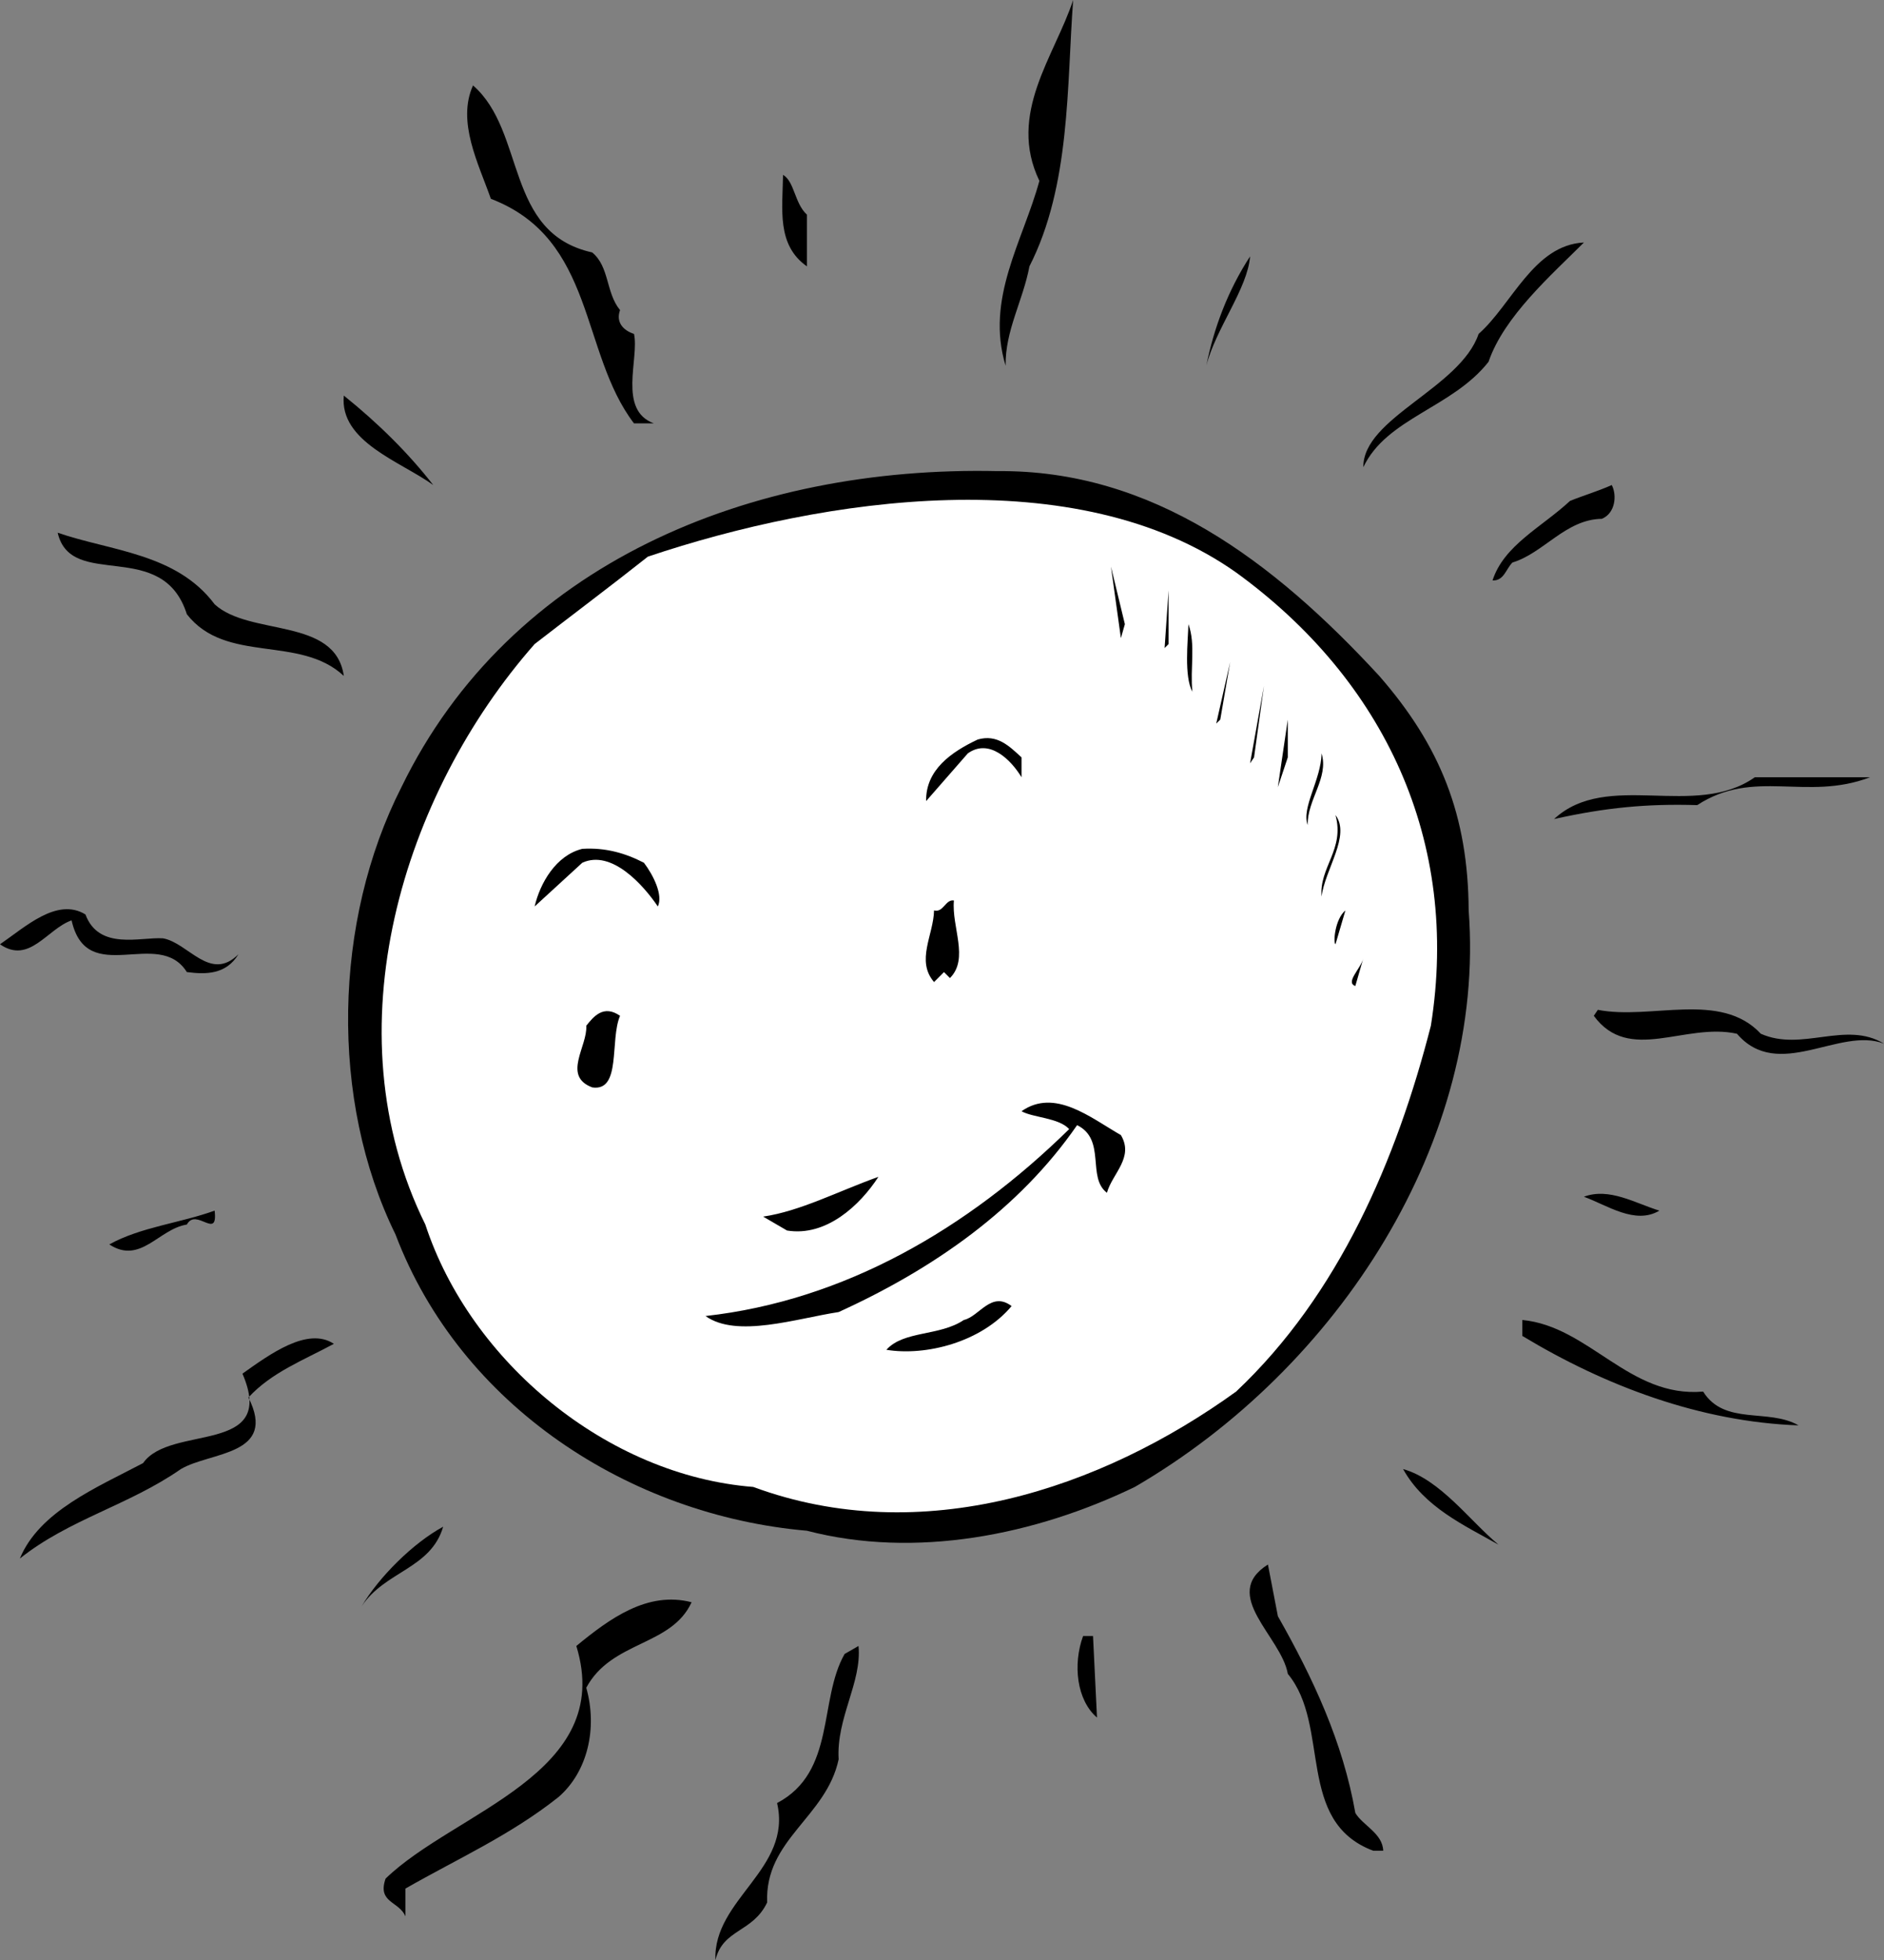
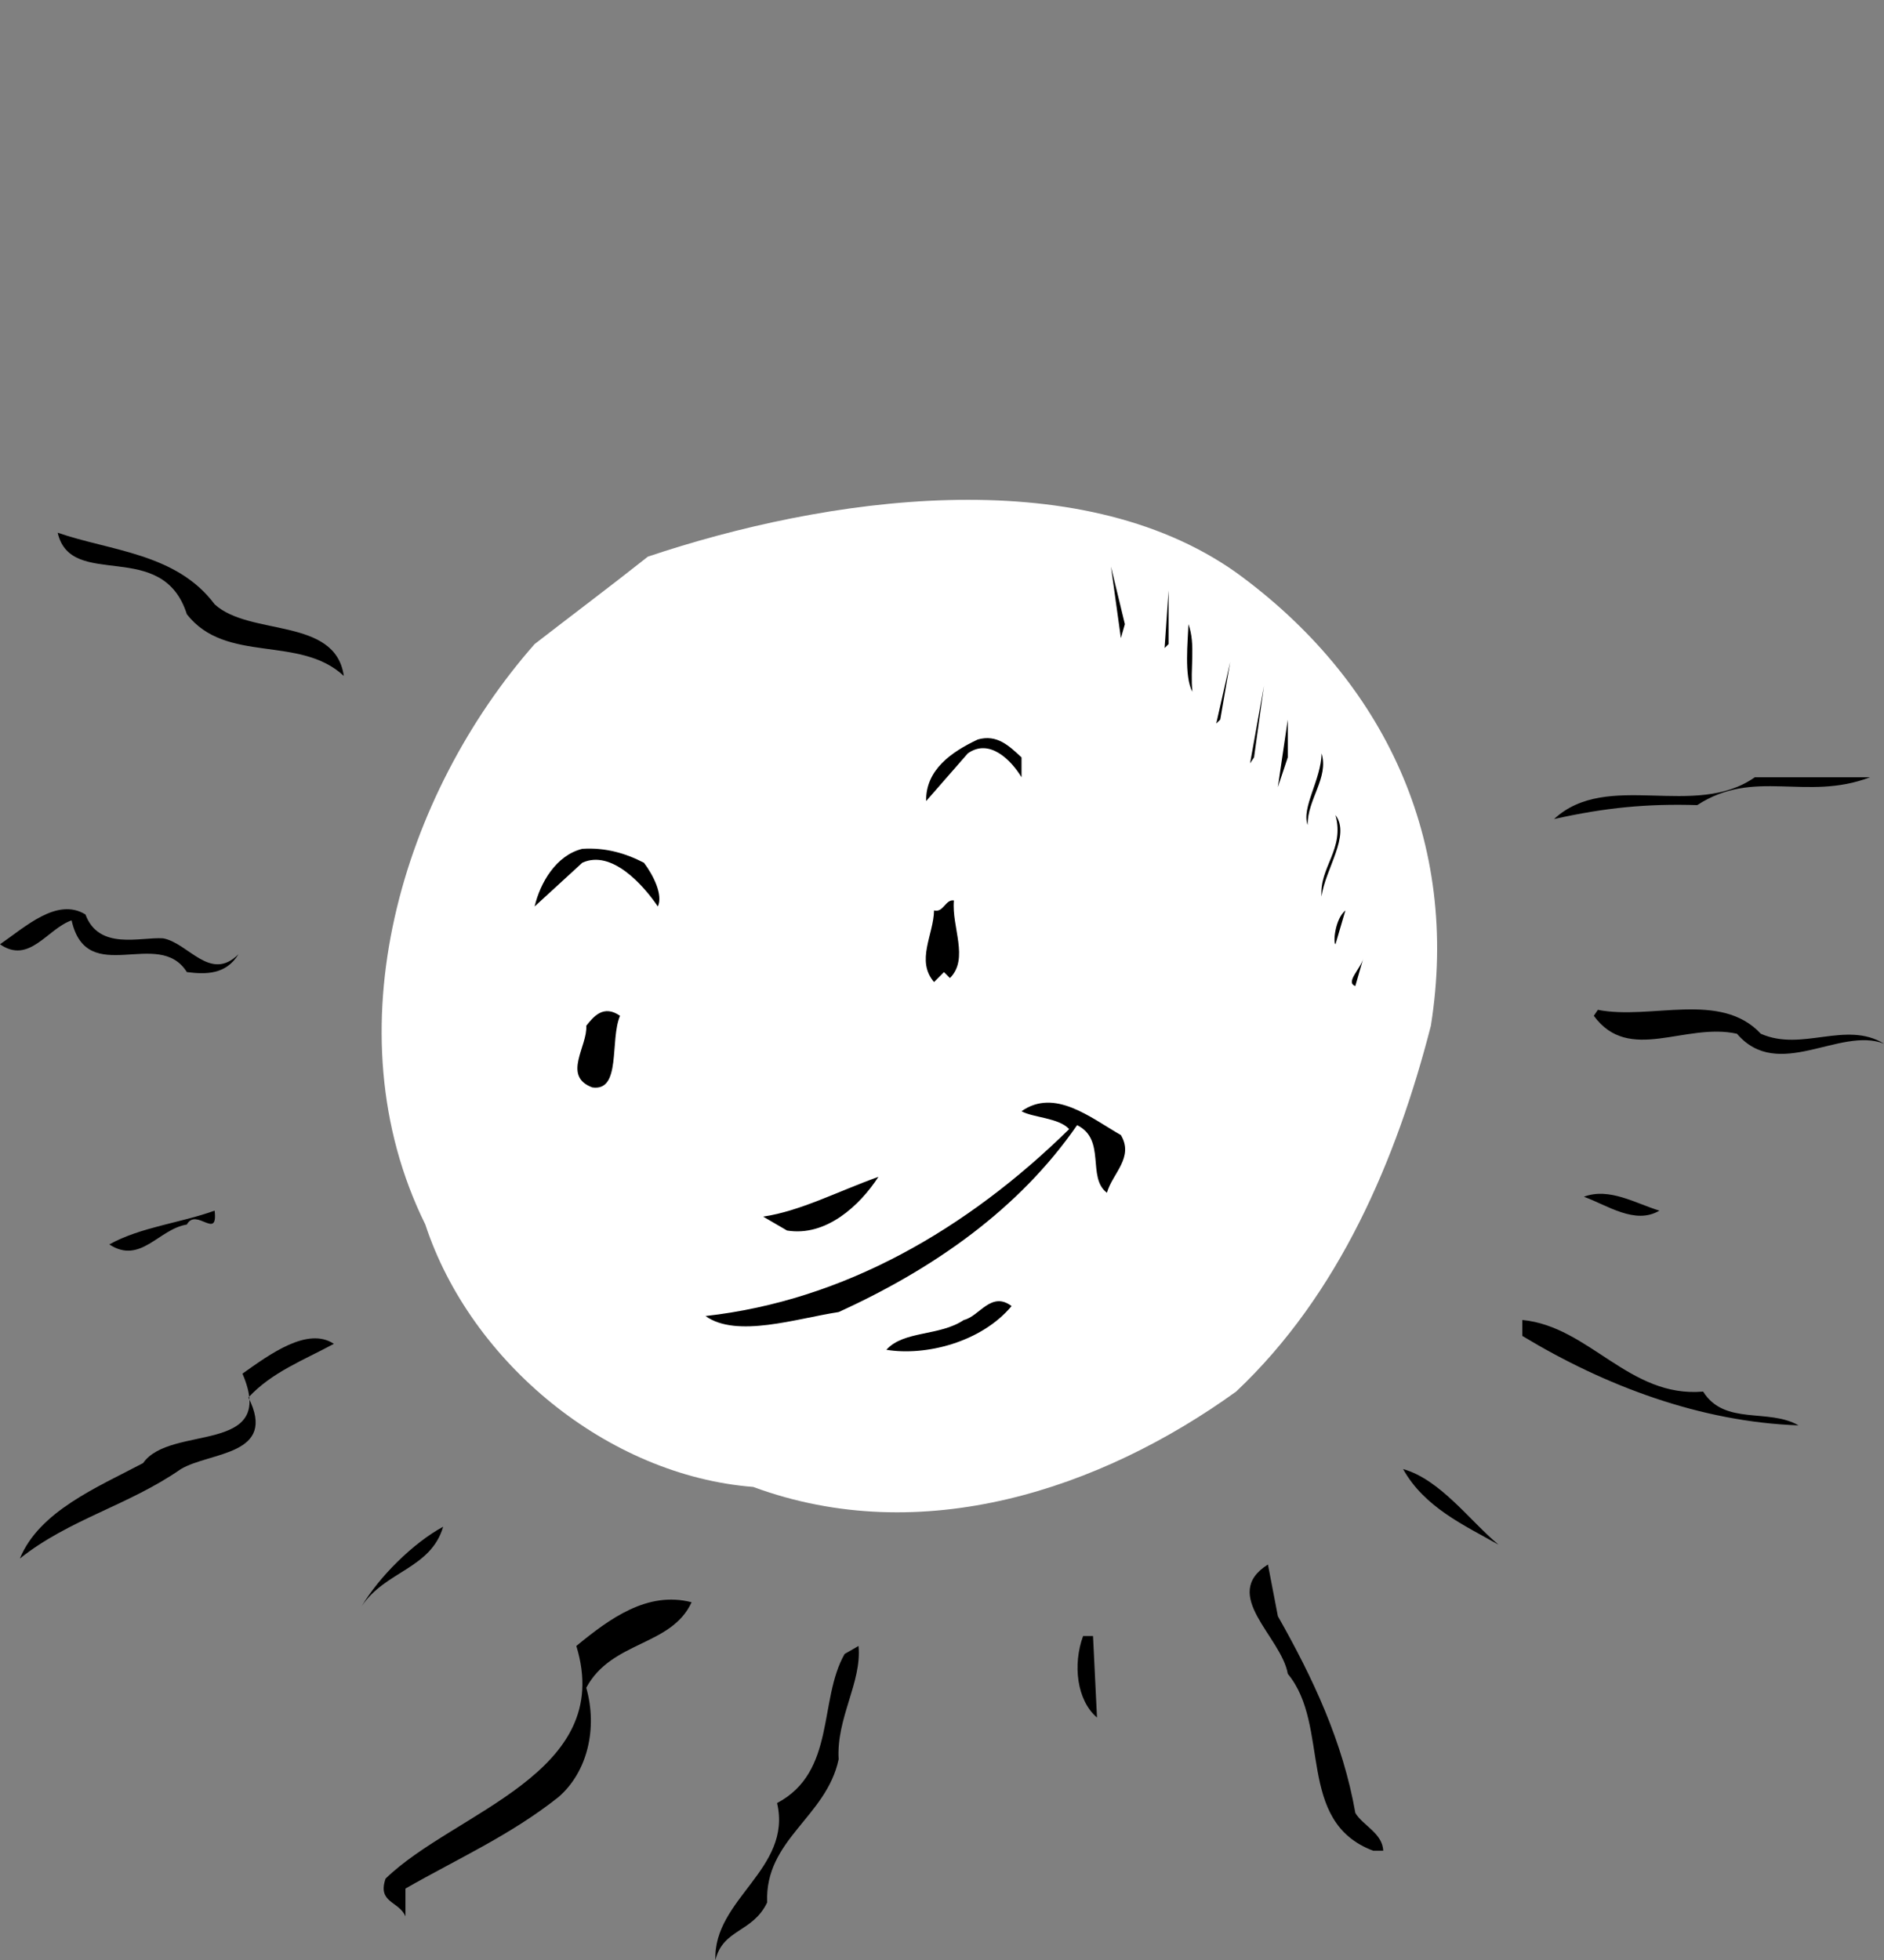
<svg xmlns="http://www.w3.org/2000/svg" width="94.801" height="98.598">
  <rect width="100%" height="100%" fill="#808080" stroke="none" />
-   <path d="M51.8 13.398c-.323 1.727-1.226 3.227-1.198 5-1.028-3.375.875-6.273 1.699-9.3C50.676 5.723 53.074 2.824 54 0c-.324 4.324-.125 9.324-2.2 13.398m-22-.698c.876.722.677 2.023 1.4 2.898-.223.625.175 1.027.702 1.199.274 1.226-.828 3.828 1 4.5h-1C29.176 17.723 29.977 12.023 24.7 10c-.625-1.777-1.722-3.875-.898-5.703 2.676 2.328 1.574 7.426 6 8.402m10.8-1.902v2.601c-1.528-1.074-1.227-2.875-1.2-4.601.575.328.575 1.426 1.2 2M79.7 12.2c-1.626 1.624-4.024 3.722-4.798 6-1.828 2.323-5.125 2.823-6.3 5.3-.028-2.477 4.875-3.977 5.8-6.703 1.672-1.473 2.774-4.473 5.297-4.598M60.7 18.398c.374-1.875 1.077-3.773 2.202-5.5-.125 1.625-1.726 3.625-2.203 5.5m-38.899 6c-1.624-1.175-4.726-2.175-4.5-4.5 1.774 1.426 3.274 2.926 4.5 4.5M69.402 34c3.075 3.523 4.473 7.023 4.5 11.797.875 11.527-6.527 23.027-16.8 29-5.028 2.426-11.028 3.625-16.5 2.203-8.926-.777-17.426-6.277-20.7-14.902-3.328-6.774-3.125-15.774.297-22.5 5.477-11.274 17.578-16.176 30-15.899 7.778-.074 13.875 4.524 19.203 10.301m11.7-9.602c.273.524.175 1.426-.5 1.7-1.825.027-2.926 1.726-4.5 2.199-.325.328-.426.926-1 .902.574-1.777 2.472-2.676 3.898-4 .676-.277 1.375-.476 2.102-.8" />
  <path fill="#fff" d="M62.2 28.797c7.476 5.426 11.277 13.527 9.8 22.8-1.723 6.727-4.625 13.528-9.8 18.403-6.825 4.922-15.825 7.922-24.298 4.797-7.328-.574-14.226-6.274-16.5-13.2-4.828-9.773-1.125-21.675 5.5-29.199 1.774-1.375 3.774-2.875 5.7-4.398 8.875-2.977 21.574-4.875 29.597.797" />
  <path d="M10.8 30.398c1.774 1.625 6.075.625 6.5 3.602-2.226-2.078-5.925-.578-7.898-3.102-1.226-3.875-5.828-1.175-6.5-4.101 2.672.926 5.973 1.027 7.899 3.601m45.601 1.7-.5-3.598.7 2.898zm2.2.5.199-2.899v2.7zM60 34.797c-.426-.774-.223-2.574-.2-3.399.376 1.024.075 2.227.2 3.399m1.2 1.601.702-3.101-.5 2.902zm1.702 2 .7-3.898-.5 3.598zm1.398 1.2.5-3.399v1.899zm-12.898-1.5v1c-.527-.875-1.625-1.973-2.703-1.2l-2.097 2.399c-.028-1.574 1.273-2.473 2.597-3.098.977-.277 1.578.324 2.203.899M65.8 41.5c-.323-.875.677-2.277.7-3.602.375 1.227-.723 2.325-.7 3.602m28.302-2.402c-3.227 1.226-5.825-.473-8.7 1.402-2.527-.078-4.625.125-7.203.7 2.676-2.477 7.078.023 10.102-2.102h5.8m-27.601 6c-.125-1.473 1.176-2.375.7-4.098.777 1.023-.524 2.723-.7 4.098m-34.098-1.7c.473.625.973 1.625.7 2.2-.727-1.075-2.325-2.875-3.801-2.2l-2.399 2.2c.274-1.176 1.075-2.575 2.399-2.899 1.176-.074 2.176.223 3.101.7M48 45.297c-.125 1.328.777 2.926-.2 3.902l-.3-.3-.5.5c-.926-1.075-.023-2.376 0-3.602.477.125.574-.574 1-.5M8.2 47.2c1.277.222 2.374 2.222 3.8.8-.625 1.023-1.625 1.023-2.598.898-1.425-2.273-5.027.825-5.8-2.601C2.375 46.723 1.477 48.523 0 47.5c1.277-.875 2.875-2.375 4.3-1.5.677 1.824 2.774 1.125 3.9 1.2m59 .3c-.126-.078-.024-1.277.5-1.703l-.5 1.703m1 2.098c-.524-.176.277-.875.402-1.399l-.403 1.399m-36.999 1.5c-.524 1.226.077 3.824-1.4 3.601-1.523-.574-.226-2.074-.3-3.101.375-.473.875-1.075 1.7-.5M88.602 52c2.074.922 4.273-.676 6.199.5-2.227-.875-5.324 1.922-7.399-.5-2.625-.578-5.425 1.523-7.203-.902l.203-.301c2.672.527 6.172-.973 8.2 1.203m-32.2 5.098c.672 1.125-.425 1.925-.703 2.902-1.023-.777-.023-2.676-1.5-3.402-2.922 4.226-7.222 7.226-12 9.402-2.125.324-5.125 1.324-6.699.2 6.977-.778 13.176-4.376 18.3-9.403-.523-.574-1.823-.574-2.398-.899 1.672-1.175 3.473.325 5 1.2M44.2 59.2c-.923 1.425-2.626 3.023-4.598 2.698l-1.2-.699c1.875-.277 3.774-1.277 5.797-2M83.5 60.898c-1.223.727-2.625-.273-3.8-.699 1.277-.476 2.577.324 3.8.7m-72.7-.001c.177 1.524-.925-.175-1.398.7-1.425.226-2.328 2.027-3.902 1 1.574-.875 3.574-1.075 5.3-1.7M50.902 65.7c-1.527 1.823-4.328 2.523-6.3 2.198.875-.976 2.675-.675 3.898-1.5.777-.175 1.375-1.476 2.402-.699M85.7 70c1.077 1.723 3.277.824 4.8 1.7-4.926-.177-9.723-1.977-13.898-4.5v-.802c3.375.325 5.375 3.926 9.097 3.602M16.8 67.598c-1.523.824-3.124 1.425-4.3 2.699 1.477 2.926-1.926 2.726-3.398 3.601-2.625 1.825-5.625 2.524-8.102 4.5.977-2.375 3.875-3.574 6.2-4.8 1.374-1.973 6.777-.375 5-4.5 1.374-.973 3.277-2.375 4.6-1.5M75.402 77.7c-1.726-.977-3.726-1.876-4.8-3.802 1.875.524 3.375 2.625 4.8 3.801M22.3 76.797c-.624 2.125-2.925 2.226-4.1 4 .874-1.473 2.577-3.172 4.1-4m42 4.5c1.774 3.125 3.274 6.328 3.9 9.902.374.625 1.374 1.024 1.402 1.899h-.5c-3.926-1.473-2.125-6.274-4.301-8.899-.324-1.875-3.426-3.976-1-5.5l.5 2.598M34.8 80.598c-1.023 2.226-4.023 1.925-5.3 4.3.574 2.024.074 4.227-1.398 5.5-2.426 1.926-5.125 3.125-7.7 4.602v1.398c-.328-.773-1.425-.675-1-1.898 3.473-3.375 11.575-5.277 9.598-11.703 1.676-1.375 3.574-2.774 5.8-2.2m20.4 5.801c-1.024-.875-1.223-2.675-.7-4.101h.5l.2 4.101m-13 2.102c-.626 2.922-3.723 4.023-3.598 7.2-.727 1.523-2.227 1.323-2.602 2.898-.125-3.075 3.875-4.575 3.102-7.899 2.972-1.574 2.074-5.176 3.398-7.5l.7-.402c.175 1.828-1.126 3.625-1 5.703" />
</svg>